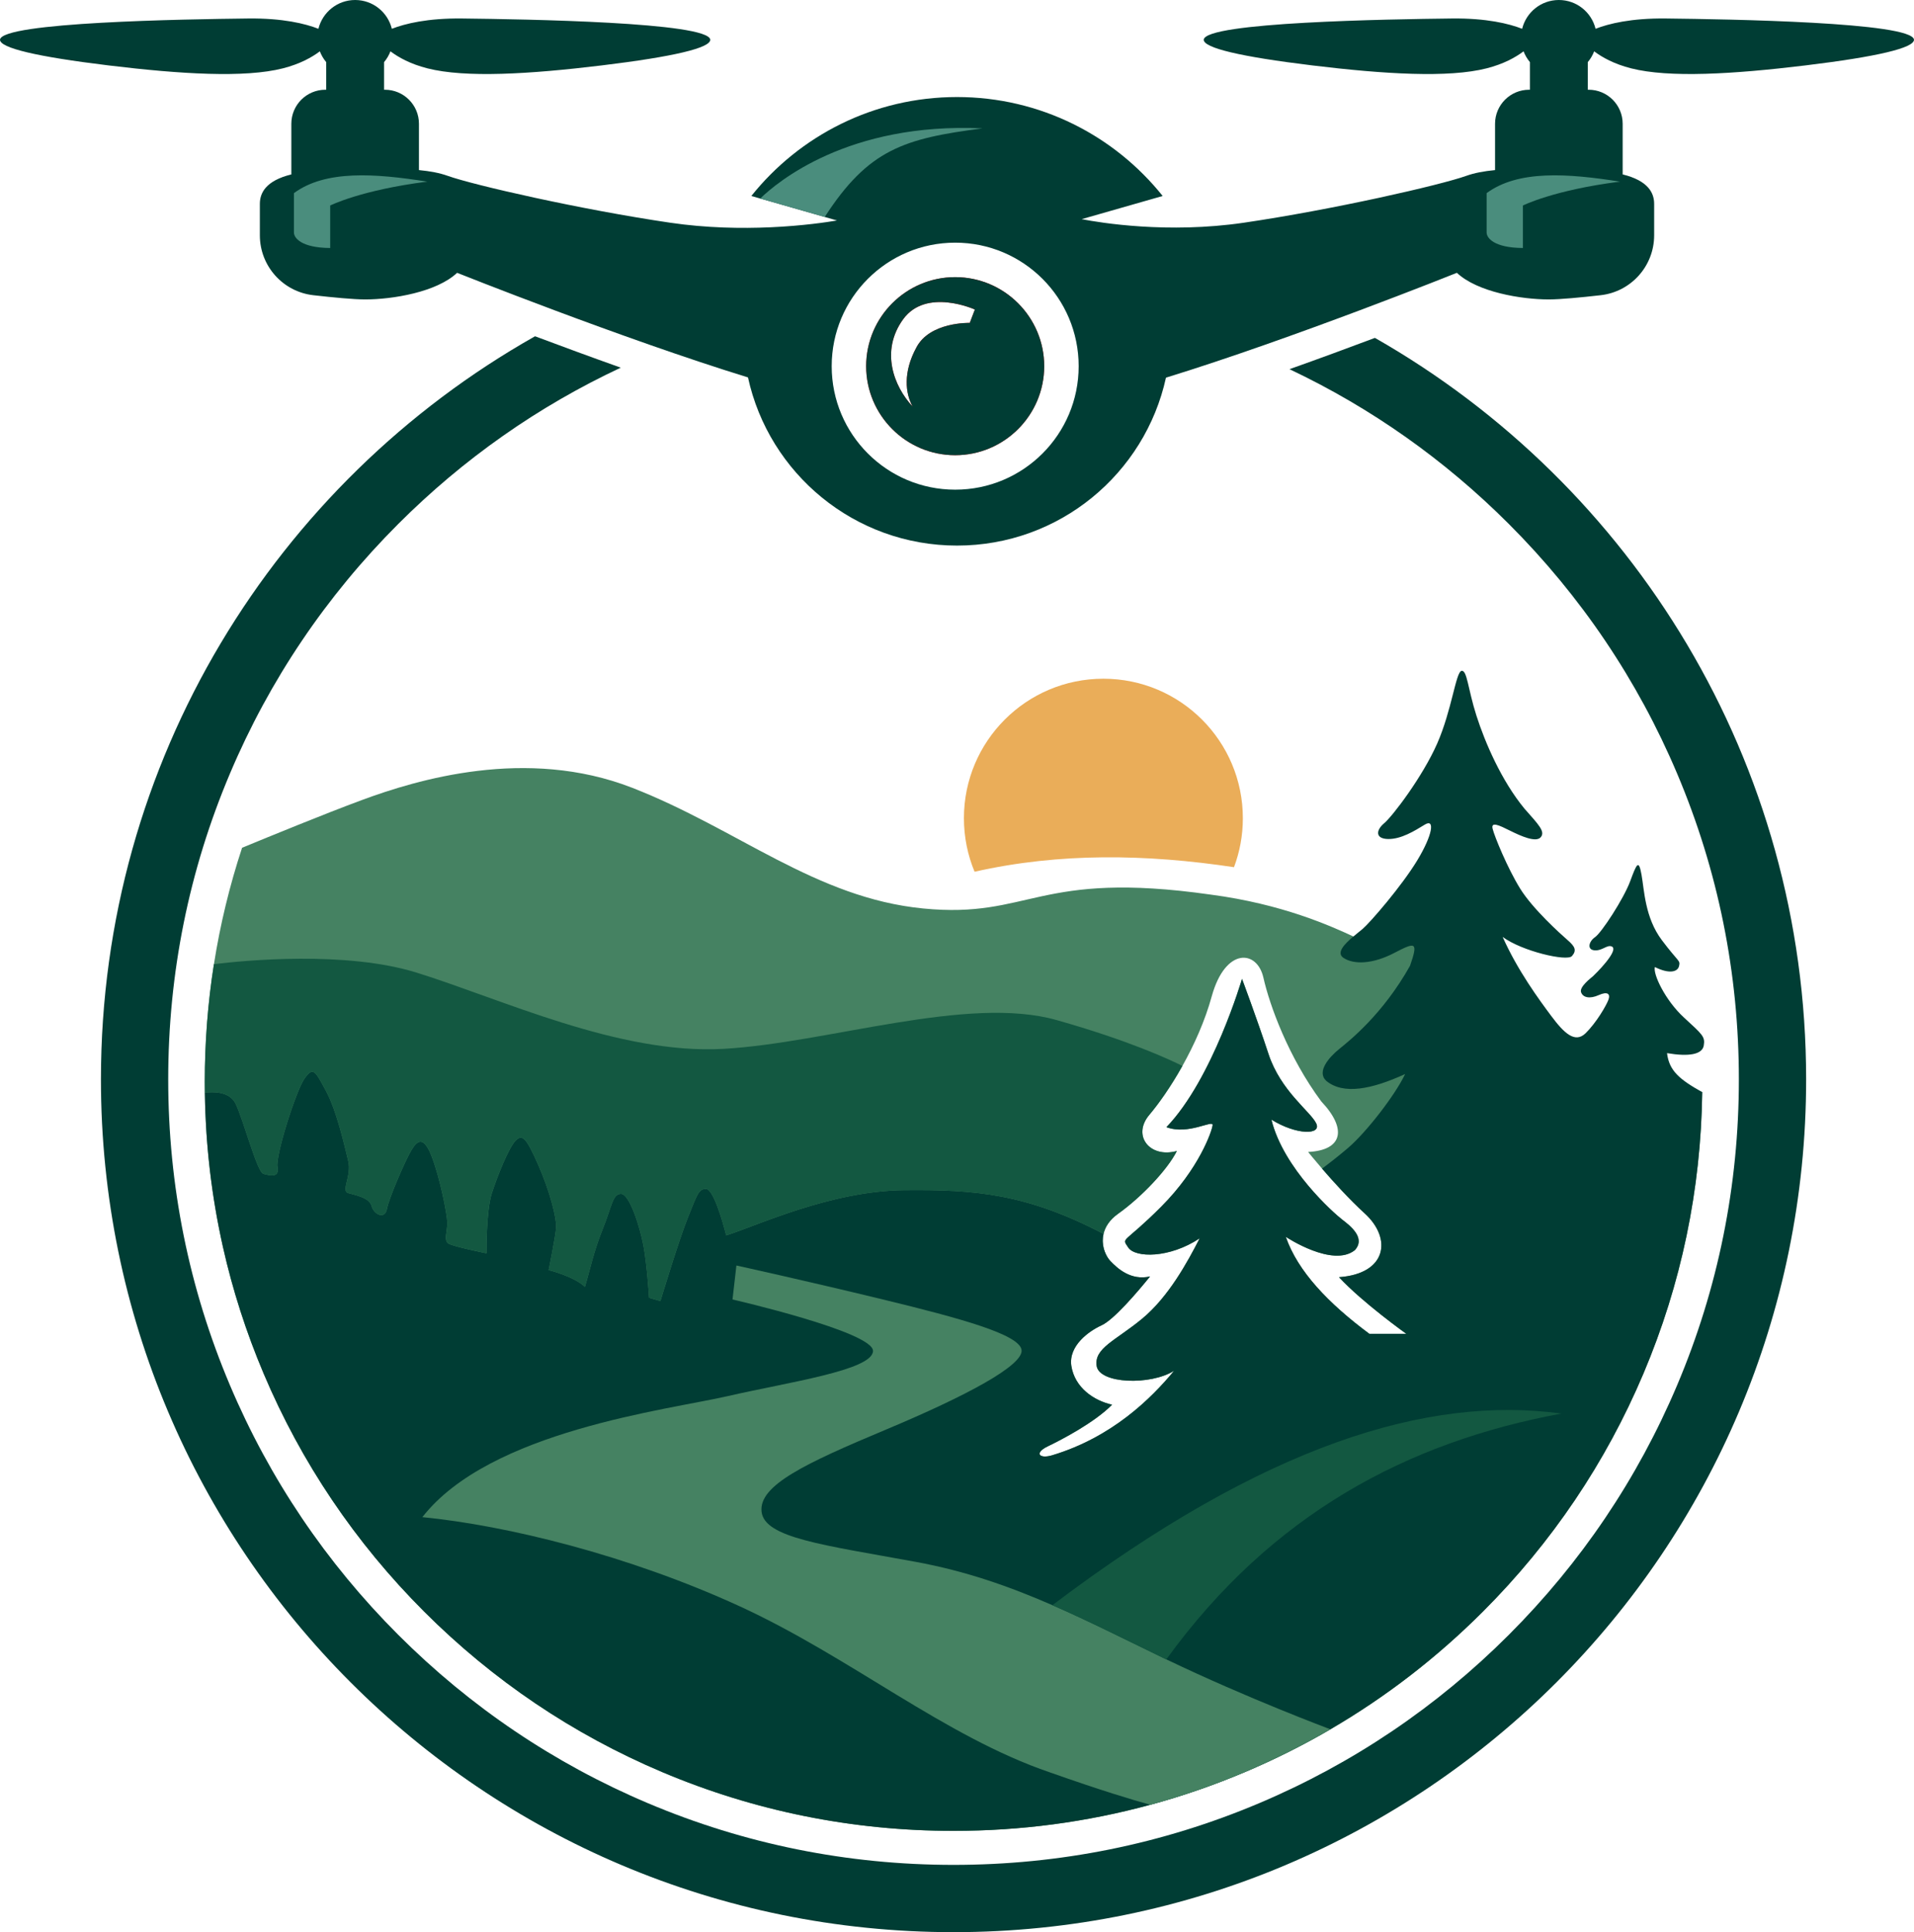
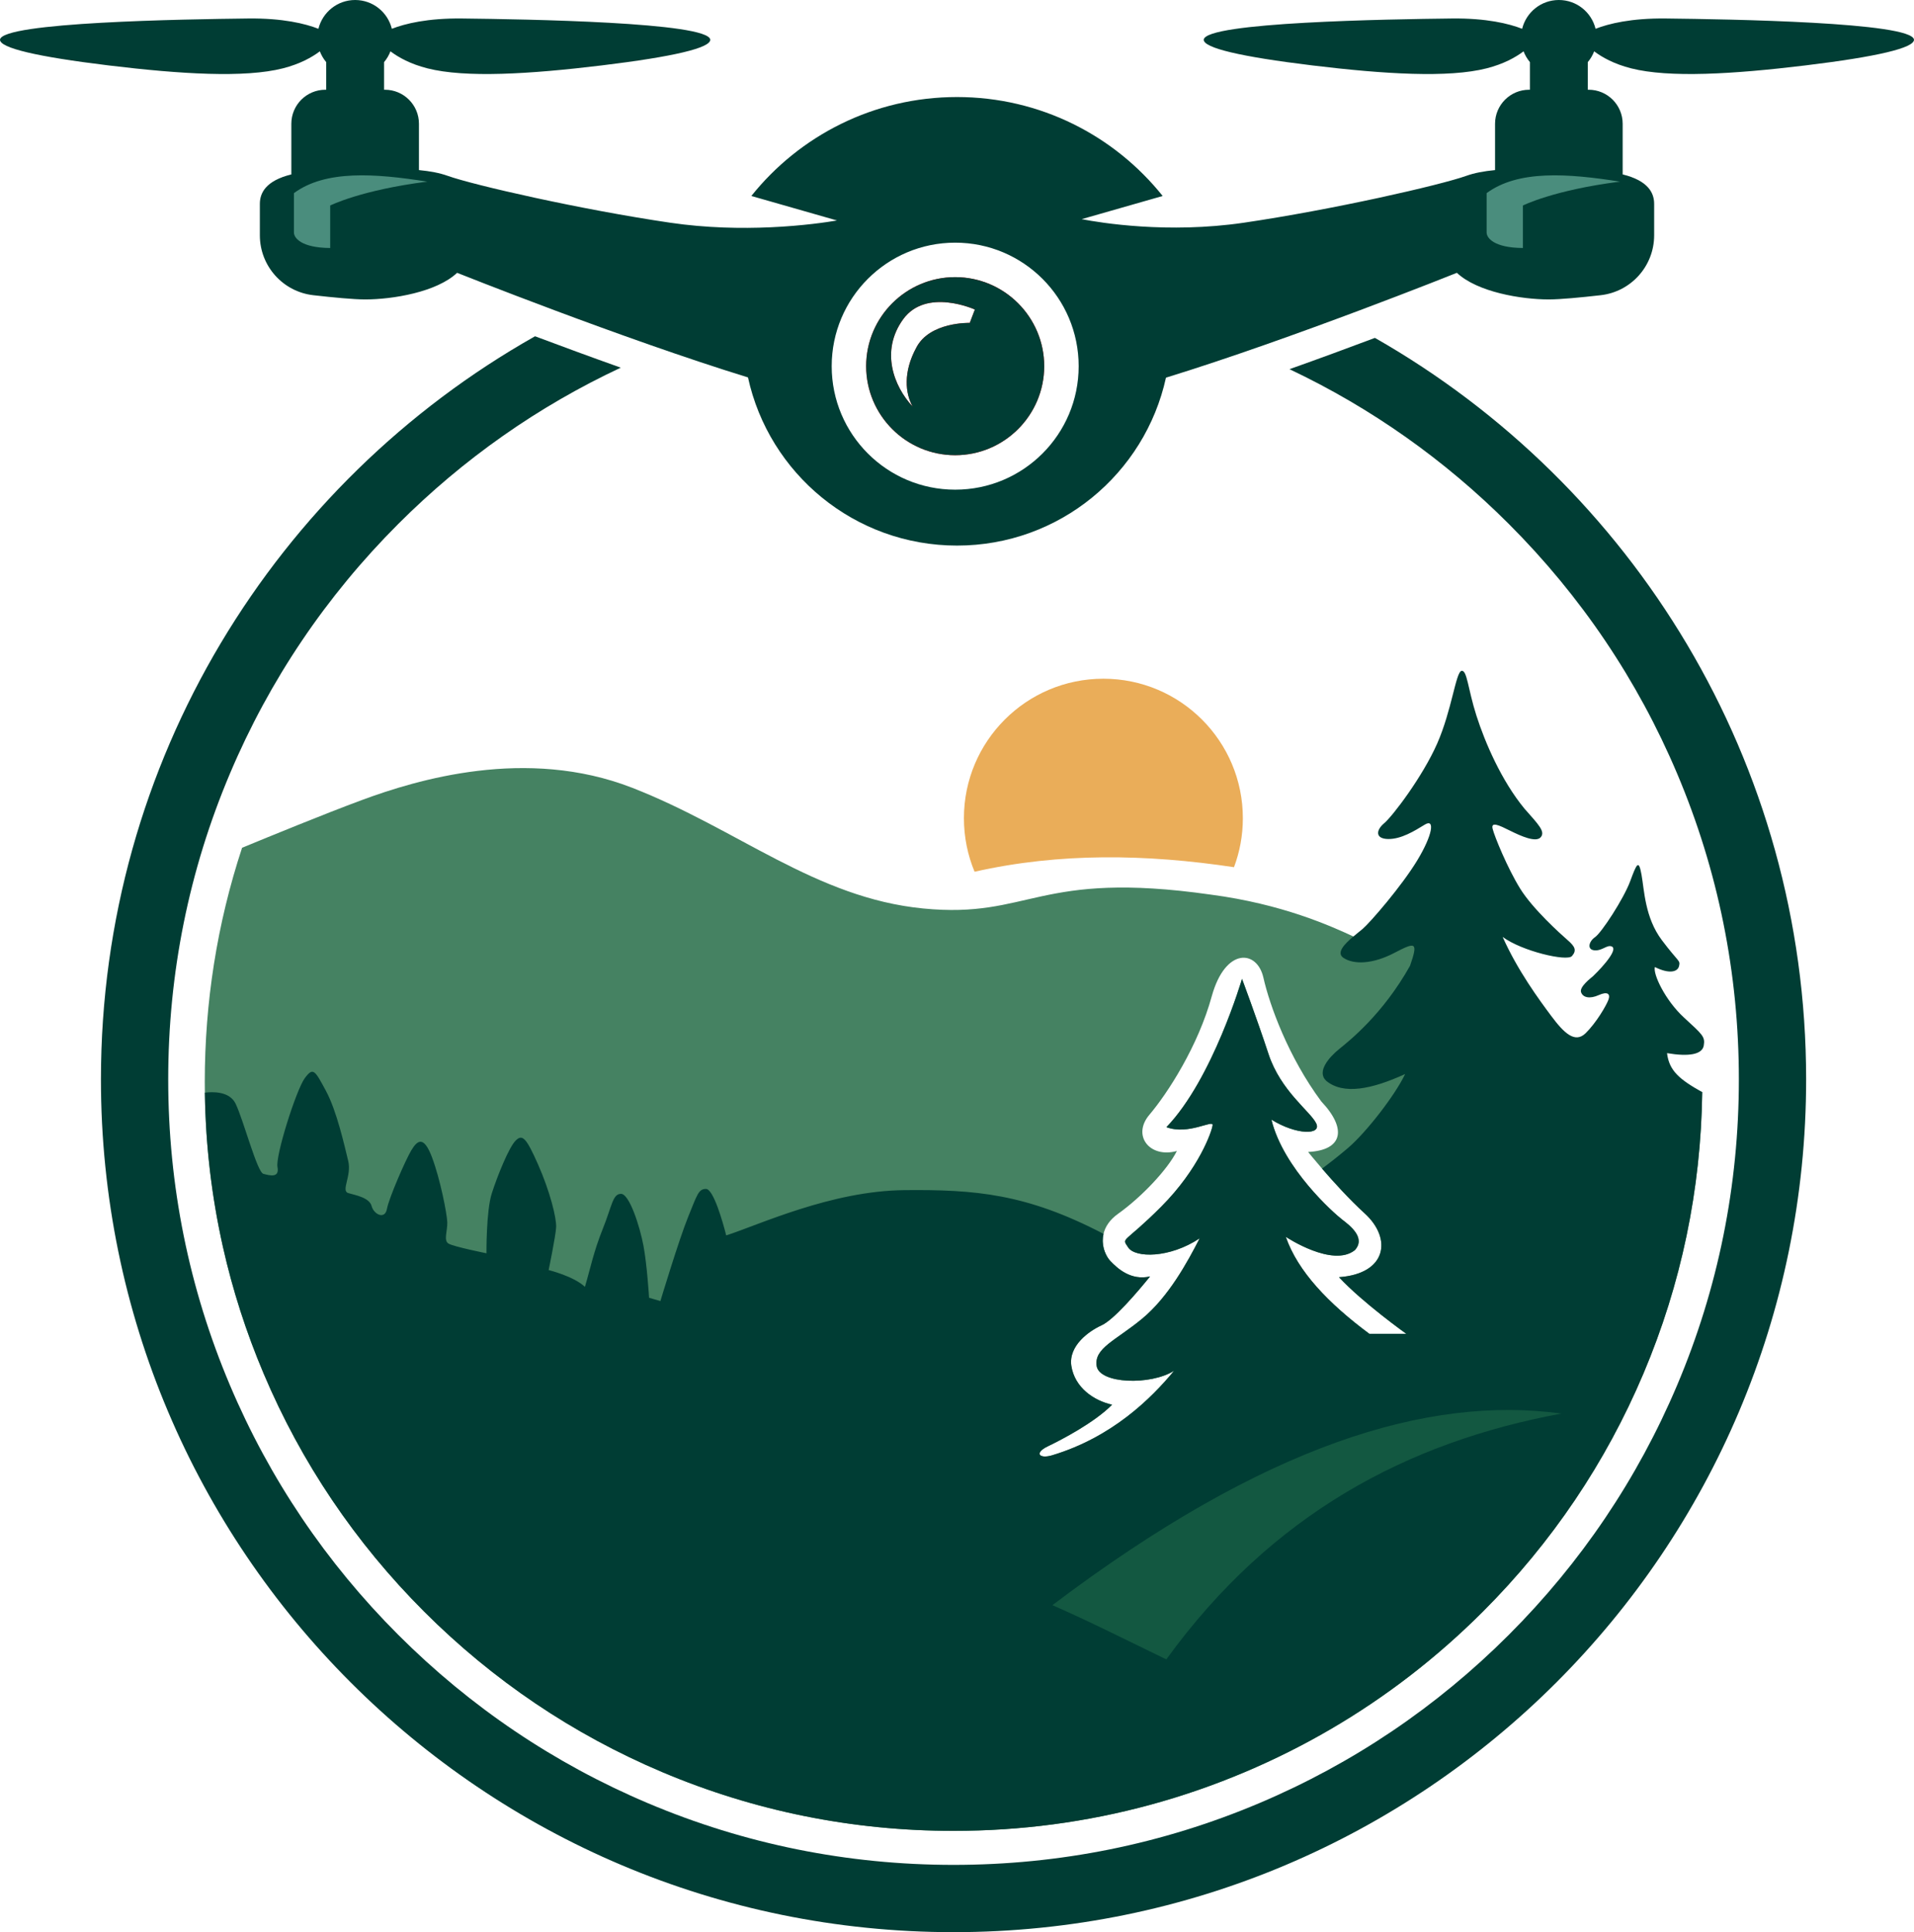
<svg xmlns="http://www.w3.org/2000/svg" id="Layer_2" data-name="Layer 2" viewBox="0 0 1166.52 1177.35">
  <defs>
    <style>
      .cls-1 {
        fill: #135841;
      }

      .cls-2 {
        fill: #458262;
      }

      .cls-3 {
        fill: #eaad59;
      }

      .cls-4 {
        fill: #003d34;
      }

      .cls-5 {
        fill: #ed1c24;
      }

      .cls-6 {
        fill: #4a8d7d;
      }
    </style>
  </defs>
  <g id="Layer_1-2" data-name="Layer 1">
    <g>
      <path class="cls-4" d="M837.97,205.89c-15.73,5.92-33.59,12.5-52.07,19.07,49.62,23.48,94.52,55.15,133.69,94.32,43.97,43.97,78.49,95.16,102.59,152.15,24.95,58.98,37.6,121.66,37.6,186.29s-12.65,127.31-37.6,186.29c-24.1,56.99-58.62,108.18-102.59,152.15-43.97,43.97-95.16,78.49-152.15,102.59-58.98,24.95-121.66,37.6-186.29,37.6s-127.31-12.65-186.29-37.6c-56.99-24.1-108.18-58.62-152.15-102.59-43.97-43.97-78.49-95.16-102.59-152.15-24.95-58.98-37.6-121.66-37.6-186.29s12.65-127.31,37.6-186.29c24.1-56.99,58.62-108.18,102.59-152.15,39.68-39.68,85.24-71.66,135.64-95.25-18.64-6.63-36.58-13.24-52.26-19.13C168.15,294.04,61.52,463.42,61.52,657.72c0,286.98,232.64,519.63,519.63,519.63s519.63-232.65,519.63-519.63c0-193.57-105.84-362.42-262.81-451.83Z" />
      <path class="cls-5" d="M582.15,168.87c-29.92,0-54.26,24.34-54.26,54.26s24.34,54.25,54.26,54.25,54.26-24.34,54.26-54.25-24.34-54.26-54.26-54.26ZM591.04,196.76s-24.45-.75-32.6,15.11c-8.14,14.96-6.66,28-2.22,35.85-11.41-12.15-19.85-33.78-5.78-53.19,14.08-19.4,43.71-5.92,43.71-5.92l-3.11,8.15Z" />
      <path class="cls-4" d="M1015.26,11.27c-21.14-.24-34.78,3.15-42.82,6.27-2.46-10.07-11.54-17.54-22.37-17.54s-19.9,7.47-22.37,17.54c-8.03-3.12-21.68-6.51-42.81-6.27-38.67.45-150.08,2.23-151.26,12.89-.15,5.04,22.22,10.37,66.22,15.71,44,5.33,82.96,7.7,106.22,1.77,10.3-2.62,17.58-6.67,22.49-10.36.93,2.41,2.25,4.64,3.88,6.58v16.82h-.51c-11.46,0-20.75,9.29-20.75,20.74v28.22c-6.76.65-12.62,1.75-17.48,3.49-15.7,5.63-81.18,20.59-135.7,28.59-46.3,6.79-87.41.02-98.76-2.18l49.37-14.12c-29.4-36.75-74.63-60.29-125.35-60.29s-95.95,23.54-125.35,60.29l5.43,1.55,39.3,11.24,7.47,2.14c-5.67.97-20.66,3.26-40.58,4.15h-.17c-17.49.78-38.76.46-60.84-2.78-54.52-8-120-22.96-135.71-28.59-4.85-1.74-10.71-2.84-17.48-3.49v-28.22c0-11.45-9.28-20.74-20.74-20.74h-.52v-16.82c1.64-1.94,2.96-4.17,3.89-6.58,4.91,3.69,12.18,7.74,22.48,10.36,23.26,5.93,62.23,3.56,106.23-1.77,44-5.34,66.37-10.67,66.22-15.71-1.19-10.66-112.59-12.44-151.26-12.89-21.14-.24-34.78,3.15-42.82,6.27-2.46-10.07-11.54-17.54-22.37-17.54s-19.9,7.47-22.37,17.54c-8.03-3.12-21.68-6.51-42.81-6.27C112.59,11.72,1.19,13.5,0,24.16c-.15,5.04,22.22,10.37,66.22,15.71,44,5.33,82.97,7.7,106.22,1.77,10.3-2.62,17.58-6.67,22.49-10.36.93,2.41,2.25,4.64,3.88,6.58v16.82h-.51c-11.46,0-20.74,9.29-20.74,20.74v30.86c-15.69,3.86-19.19,11.38-19.19,17.96v19.15c0,18.67,14.01,34.37,32.55,36.49,12.13,1.38,24.65,2.58,31.67,2.58,16.67,0,43.56-4.45,56-16.22,0,0,100.36,40.05,177.28,63.74,12.79,58.6,64.96,102.47,127.39,102.47s114.52-43.8,127.36-102.32c76.96-23.67,177.31-63.89,177.31-63.89,12.44,11.77,39.33,16.22,56,16.22,7.02,0,19.54-1.2,31.66-2.58,18.55-2.12,32.56-17.82,32.56-36.49v-19.15c0-6.58-3.5-14.1-19.19-17.96v-30.86c0-11.45-9.28-20.74-20.74-20.74h-.52v-16.82c1.64-1.94,2.96-4.17,3.89-6.58,4.91,3.69,12.18,7.74,22.48,10.36,23.26,5.93,62.23,3.56,106.23-1.77,44-5.34,66.37-10.67,66.22-15.71-1.19-10.66-112.6-12.44-151.26-12.89ZM582.15,298.38c-41.57,0-75.26-33.69-75.26-75.25s33.69-75.26,75.26-75.26,75.26,33.69,75.26,75.26-33.7,75.25-75.26,75.25Z" />
      <g>
        <path class="cls-6" d="M260.47,110.68c-32-5.06-62.06-7.2-81.33,7v24c0,3.22,4.33,9.33,22.11,9.44v-25.89s18.67-9.44,59.22-14.56Z" />
        <path class="cls-6" d="M987.38,110.68c-32-5.06-62.06-7.2-81.33,7v24c0,3.22,4.33,9.33,22.11,9.44v-25.89s18.67-9.44,59.22-14.56Z" />
      </g>
-       <path class="cls-6" d="M598.81,78.24c-47.97,6.13-69.6,12.91-96.17,53.97l-39.3-11.24c10.08-9.8,53.54-46.59,135.47-42.73Z" />
      <path class="cls-4" d="M582.15,168.87c-29.92,0-54.26,24.34-54.26,54.26s24.34,54.25,54.26,54.25,54.26-24.34,54.26-54.25-24.34-54.26-54.26-54.26ZM591.04,196.76s-24.45-.75-32.6,15.11c-8.14,14.96-6.66,28-2.22,35.85-11.41-12.15-19.85-33.78-5.78-53.19,14.08-19.4,43.71-5.92,43.71-5.92l-3.11,8.15Z" />
      <path class="cls-2" d="M955.78,642.68c-18.67-1.48-82.82-64.74-86.67-67.85-3.85-3.11-30.67.15-36-.74-1.25-.21-4.02-1.5-8.27-3.46-13.84-6.38-43.33-19.78-86.91-25.5-106-15.12-109.78,14.88-175.34,8.44-65.55-6.44-112.89-48.44-177.33-73.56-64.45-25.11-131.33-4.88-164.89,7.56-23.68,8.78-55.75,21.98-72.83,29-7.64,23.17-13.37,46.85-17.16,70.94-3.71,23.57-5.58,47.52-5.58,71.76,0,2.18.02,4.37.05,6.54.02,1.79.06,3.57.11,5.36,0,.55.02,1.1.04,1.65.05,1.65.1,3.29.17,4.94.06,1.51.12,3.02.21,4.53,0,.16.01.31.02.47.04.93.09,1.86.15,2.8,0,.06.01.12.01.18.06,1.19.13,2.38.21,3.56h0c.02.39.04.76.07,1.12.08,1.3.18,2.59.28,3.88.01.14.02.27.03.41.06.82.12,1.63.19,2.45.01.07.01.14.02.21.07.89.14,1.78.23,2.67.08.96.16,1.92.26,2.87.01.08.01.16.02.24.1,1.06.2,2.12.31,3.18.01.02.01.03.01.05.06.64.13,1.28.2,1.91.01.07.01.15.02.22.11,1.11.24,2.21.37,3.32.01.11.03.23.04.34.06.57.12,1.14.19,1.71.19,1.63.4,3.25.61,4.87.02.2.05.4.08.6.17,1.33.35,2.65.54,3.97.12.88.24,1.76.37,2.64.24,1.63.49,3.26.74,4.88.31,1.95.62,3.89.96,5.83.24,1.43.49,2.86.75,4.29.03.16.06.33.09.49.13.73.26,1.44.4,2.16.29,1.56.58,3.11.89,4.65.38,1.93.77,3.85,1.18,5.78.39,1.86.8,3.72,1.21,5.58,0,.06.03.11.04.17,5.91,26.31,14.18,52.05,24.78,77.1,22.97,54.34,55.89,103.15,97.81,145.07,41.92,41.93,90.73,74.84,145.07,97.82,56.23,23.79,116,35.85,177.62,35.85,40.97,0,81.12-5.33,119.95-15.9,19.58-5.32,38.82-11.98,57.67-19.95,17.98-7.6,35.35-16.29,52.07-26.04,33.81-19.7,64.95-43.72,93-71.78,41.92-41.92,74.84-90.73,97.81-145.07,22.99-54.34,35.03-111.97,35.8-171.41-1.91-.64-63.3-21.34-81.67-22.8ZM834.59,812.76c-24.98-18.57-43.63-38.02-50.95-59.11.68.45,28.6,18.83,42.06,8.14,6.82-7.41-2.66-14.81-7.7-18.66-5.04-3.86-35.85-31.12-43.11-60.89,15.26,9.48,30.81,9.48,27.26,2.22-3.56-7.26-21.63-19.7-29.04-42.22-7.41-22.52-16.15-45.78-16.15-45.78,0,0-17.92,61.18-46.07,90.37,13.48,5.04,28.59-4.89,28.15-1.19-.45,3.71-8.23,26.5-31.34,49.66-23.11,23.16-24.33,18.38-20.11,24.83,4.22,6.44,25.22,6.66,43.56-5.56-7.34,14.33-18.93,35.67-35.08,49-16.14,13.33-29.37,17.89-27.7,28.78,1.67,10.89,32.89,12,47.22,2.89-14.11,17.11-38,40.59-74.33,51.52-7.95,2.38-11.11-1.41-2.59-5.49,8.51-4.07,28.44-14.51,39.11-25.33-10.97-2.44-22.74-10.26-24.85-23.7-1.78-12.34,10.88-21.23,18.44-24.67s22.11-20.56,29.56-29.78c-11.67,2.67-19.78-4.78-24.23-9.44-1.23-1.3-2.51-3.31-3.41-5.77-.14-.37-.26-.74-.37-1.13-.08-.26-.16-.53-.22-.81-.08-.28-.14-.56-.2-.85-.04-.19-.08-.39-.11-.59-.04-.19-.07-.39-.1-.59-.08-.56-.14-1.13-.17-1.71-.02-.33-.03-.66-.03-.99,0-1.33.15-2.69.47-4.07.98-4.18,3.61-8.49,8.92-12.27,14.22-10.11,30.15-26.96,35.78-38.22-16.45,4.59-27.56-9.34-16.74-22.08,5.45-6.43,12.95-16.93,20.11-29.74,7.04-12.57,13.78-27.36,17.96-42.7,8.3-29.63,27.56-28.15,31.41-11.11,3.85,17.04,15.26,48.44,35.26,75.41,15.85,16.74,13.18,29.77-8,30.81,0,0,3.34,4.17,8.49,10.15,6.73,7.8,16.55,18.68,26.03,27.33,16.74,15.26,13.48,36.74-15.71,38.82,14.23,15.4,41.04,34.52,41.04,34.52h-22.52Z" />
      <path class="cls-3" d="M757.48,498.57c0,10.51-1.91,20.57-5.4,29.85-53.34-8.01-106.19-8.96-158.11,2.77-4.18-10.04-6.49-21.06-6.49-32.62,0-46.94,38.06-85,85-85s85,38.06,85,85Z" />
      <path class="cls-4" d="M1016,641.72c1.26,10.74,7.67,16.06,21.45,23.76-.77,59.44-12.81,117.07-35.8,171.41-22.97,54.34-55.89,103.15-97.81,145.07-28.05,28.06-59.19,52.08-93,71.78-16.72,9.75-34.09,18.44-52.07,26.04-18.85,7.97-38.09,14.63-57.67,19.95-38.83,10.57-78.98,15.9-119.95,15.9-61.62,0-121.39-12.06-177.62-35.85-54.34-22.98-103.15-55.89-145.07-97.82-41.92-41.92-74.84-90.73-97.81-145.07-10.6-25.05-18.87-50.79-24.78-77.1-.01-.06-.03-.11-.04-.17-.41-1.86-.82-3.72-1.21-5.58-.41-1.93-.8-3.85-1.18-5.78-.31-1.54-.6-3.09-.89-4.65-.14-.72-.27-1.43-.4-2.16-.03-.16-.06-.33-.09-.49-.26-1.43-.51-2.86-.75-4.29-.34-1.94-.65-3.88-.96-5.83-.25-1.62-.5-3.25-.74-4.88-.13-.88-.25-1.76-.37-2.64-.19-1.32-.37-2.64-.54-3.97-.03-.2-.06-.4-.08-.6-.21-1.62-.42-3.24-.61-4.87-.07-.57-.13-1.14-.19-1.71-.01-.11-.03-.23-.04-.34-.13-1.11-.26-2.21-.37-3.32,0-.07,0-.15-.02-.22-.07-.63-.14-1.27-.2-1.91,0-.02,0-.03-.01-.05-.11-1.06-.21-2.12-.31-3.18-.01-.08-.01-.16-.02-.24-.1-.95-.18-1.91-.26-2.87-.09-.89-.16-1.78-.23-2.67-.01-.07-.01-.14-.02-.21-.07-.82-.13-1.63-.19-2.45-.01-.14-.02-.27-.03-.41-.1-1.29-.2-2.58-.28-3.88-.03-.36-.05-.73-.07-1.11h0c-.08-1.19-.15-2.38-.21-3.57,0-.06-.01-.12-.01-.18-.06-.94-.11-1.87-.15-2.8-.01-.16-.02-.31-.02-.47-.09-1.51-.15-3.02-.21-4.53-.07-1.65-.12-3.29-.17-4.94-.02-.55-.03-1.1-.04-1.65-.05-1.79-.09-3.57-.11-5.36,4.81-.62,15.09-.92,18.78,6.8,4.89,10.22,13.04,41.63,16.89,42.66,3.85,1.04,9.92,2.67,8.59-4.14-1.33-6.82,11.41-46.97,16.59-54.08,5.19-7.11,6.23-4.74,12.89,7.56,6.67,12.29,11.41,33.77,13.63,42.81,2.22,9.04-4.59,18.22,0,19.56,4.59,1.33,12.93,2.81,14.26,7.92,1.33,5.11,8.11,8.45,9.33,1.78,1.23-6.67,11.34-29.89,14.89-35.78,3.56-5.89,7.45-9.33,12.56,4.23,5.11,13.55,9.11,34.33,9.33,39.55.22,5.22-2.44,11.22.78,13.11,3.22,1.89,23.11,5.89,23.11,5.89,0,0-.22-25.67,3.22-36.44,3.45-10.78,10.45-28.11,14.56-32.23,4.11-4.11,6.44-1.77,13.67,14.56,7.22,16.33,11.33,32.67,11,38.33-.34,5.67-4.56,26-4.56,26,0,0,15.33,3.78,22.11,10.23,3.22-10.78,5.22-21.23,10.89-35.34,5.67-14.11,6-21.33,11.11-21.33s11.45,19.78,13.67,31.55c2.22,11.78,3.44,31.78,3.44,31.78l6.89,2s11.33-37.55,16.89-51.22c5.56-13.67,6.33-17.11,10.89-17.11s10.33,20.33,12.33,28.33c19.67-6.33,64-27.15,108.45-27.59,43.24-.43,74.42,2.08,121.52,26.64-.32,1.38-.47,2.74-.47,4.07,0,.33.01.66.03.99.03.58.09,1.15.17,1.71.03.2.06.4.1.59.03.2.07.4.11.59.06.29.12.57.2.85.07.27.14.54.22.81.11.39.23.76.37,1.13.9,2.46,2.18,4.47,3.41,5.77,4.45,4.66,12.56,12.11,24.23,9.44-7.45,9.22-22,26.34-29.56,29.78s-20.22,12.33-18.44,24.67c2.11,13.44,13.88,21.26,24.85,23.7-10.67,10.82-30.6,21.26-39.11,25.33-8.52,4.08-5.36,7.87,2.59,5.49,36.33-10.93,60.22-34.41,74.33-51.52-14.33,9.11-45.55,8-47.22-2.89-1.67-10.89,11.56-15.45,27.7-28.78,16.15-13.33,27.74-34.67,35.08-49-18.34,12.22-39.34,12-43.56,5.56-4.22-6.45-3-1.67,20.11-24.83,23.11-23.16,30.89-45.95,31.34-49.66.44-3.7-14.67,6.23-28.15,1.19,28.15-29.19,46.07-90.37,46.07-90.37,0,0,8.74,23.26,16.15,45.78,7.41,22.52,25.48,34.96,29.04,42.22,3.55,7.26-12,7.26-27.26-2.22,7.26,29.77,38.07,57.03,43.11,60.89,5.04,3.85,14.52,11.25,7.7,18.66-13.46,10.69-41.38-7.69-42.06-8.14,7.32,21.09,25.97,40.54,50.95,59.11h22.52s-26.81-19.12-41.04-34.52c29.19-2.08,32.45-23.56,15.71-38.82-9.48-8.65-19.3-19.53-26.03-27.33,3.72-2.77,9.4-7.14,15.73-12.52,11.11-9.44,28.78-32.22,34.89-45.11-20.44,9.33-37.67,12.78-48.11,4.11-6-5.67,1.89-14.44,7.89-19.33s26.55-21,43.22-50.78c5.14-14.8,3.33-14.56-9.67-7.78s-24.66,7.25-31,2.91c-4.49-3.09.91-8.57,6.14-12.96,2.14-1.81,4.25-3.42,5.64-4.62,4.78-4.11,23.78-26.11,33.22-41.66,9.45-15.56,11-25.78,4.67-21.89-6.33,3.89-14.44,8.89-22.33,8.78-7.89-.11-7.56-5.33-2.45-9.61,5.11-4.28,23.45-28.39,32.34-48.62,8.88-20.22,11.33-43.44,14.77-44.22,3.45-.78,3.89,10.89,9.11,27.22,5.23,16.34,15.23,39.67,29.34,56.78,8.55,9.67,12.78,13.89,9.89,17.34-2.89,3.44-12.11-.67-18.78-4-6.67-3.34-11.67-5.67-10.56-1.12,1.11,4.56,9,23.89,16.78,36.45,7.78,12.55,24.78,27.78,29.11,31.55,4.34,3.78,5.45,6.12,2.45,9.56s-30.56-3-42.23-11.67c9.12,20.45,22.12,38.11,29.67,48.23,7.56,10.11,14.33,16.88,20.89,10.44s12.56-16.78,13.89-20.33c1.33-3.56-.45-5.34-5.89-2.89-5.44,2.44-9.67,1.55-10.78-1.78-1.11-3.33,6.22-8.78,7.34-9.78,1.11-1,16.11-15.72,11.44-18.05-2.94-1.28-5.83,2.72-10.56,2.33-4.72-.39-3.55-5.39.34-8.06,3.89-2.66,17.41-23.29,21.41-34.11,4-10.81,5.18-13.4,6.88-3.92,1.71,9.48,2.08,26.15,12.37,39.85,10.3,13.7,11.34,12.15,10.52,15.78-.81,3.63-5.92,5.03-14.74.66-1.26,4.23,6.3,20.23,17.63,30.67,11.34,10.44,13.11,11.7,12.15,17.19-.96,5.48-9.26,6.81-22.37,4.59Z" />
-       <path class="cls-1" d="M717.26,701.35c-5.63,11.26-21.56,28.11-35.78,38.22-5.31,3.78-7.94,8.09-8.92,12.27-47.1-24.56-78.28-27.07-121.52-26.64-44.45.44-88.78,21.26-108.45,27.59-2-8-7.78-28.33-12.33-28.33s-5.33,3.44-10.89,17.11c-5.56,13.67-16.89,51.22-16.89,51.22l-6.89-2s-1.22-20-3.44-31.78c-2.22-11.77-8.56-31.55-13.67-31.55s-5.44,7.22-11.11,21.33c-5.67,14.11-7.67,24.56-10.89,35.34-6.78-6.45-22.11-10.23-22.11-10.23,0,0,4.22-20.33,4.56-26,.33-5.66-3.78-22-11-38.33-7.23-16.33-9.56-18.67-13.67-14.56-4.11,4.12-11.11,21.45-14.56,32.23-3.44,10.77-3.22,36.44-3.22,36.44,0,0-19.89-4-23.11-5.89-3.22-1.89-.56-7.89-.78-13.11-.22-5.22-4.22-26-9.33-39.55-5.11-13.56-9-10.12-12.56-4.23-3.55,5.89-13.66,29.11-14.89,35.78-1.22,6.67-8,3.33-9.33-1.78-1.33-5.11-9.67-6.59-14.26-7.92-4.59-1.34,2.22-10.52,0-19.56-2.22-9.04-6.96-30.52-13.63-42.81-6.66-12.3-7.7-14.67-12.89-7.56-5.18,7.11-17.92,47.26-16.59,54.08,1.33,6.81-4.74,5.18-8.59,4.14-3.85-1.03-12-32.44-16.89-42.66-3.69-7.72-13.97-7.42-18.78-6.8-.03-2.17-.05-4.36-.05-6.54,0-24.24,1.87-48.19,5.58-71.76,18.68-2.27,80.28-8.26,123.55,5.17,51.55,16,123.33,50,186.88,46.45,63.56-3.56,148.89-32.89,203.12-17.56,44.14,12.48,68.99,24.08,76.7,27.96-7.16,12.81-14.66,23.31-20.11,29.74-10.82,12.74.29,26.67,16.74,22.08Z" />
-       <path class="cls-2" d="M810.84,1053.74c-16.72,9.75-34.09,18.44-52.07,26.04-18.85,7.97-38.09,14.63-57.67,19.95-11.13-3.04-30.46-8.88-61.17-19.72-64.3-21.92-121.49-70.22-189.34-101.33-67.85-31.11-141.92-49.18-193.18-54.22,41.18-52.74,149.63-65.33,186.29-73.78,36.67-8.44,87.93-15.7,88.37-27.41.45-11.7-85.63-31.44-85.63-31.44l2.37-20.7s41.56,9.11,89.34,20.7c47.78,11.59,82.89,21.3,84.44,30.63,1.56,9.33-33.33,28-82.66,48.67-49.34,20.66-77.56,34-75.78,50,1.78,16,37.41,20.22,94,30.59,30.59,5.61,57.2,15.02,83.24,26.38,22.13,9.64,43.87,20.69,67.28,31.99.72.35,1.45.7,2.17,1.04,49.81,23.89,99.17,42.29,100,42.61Z" />
      <path class="cls-1" d="M951.63,861.35c-93.69,17.32-176.51,61.07-240.79,149.78-.72-.34-1.45-.69-2.17-1.04-23.41-11.3-45.15-22.35-67.28-31.99,129.71-97.99,229.07-127.8,310.24-116.75Z" />
    </g>
  </g>
</svg>